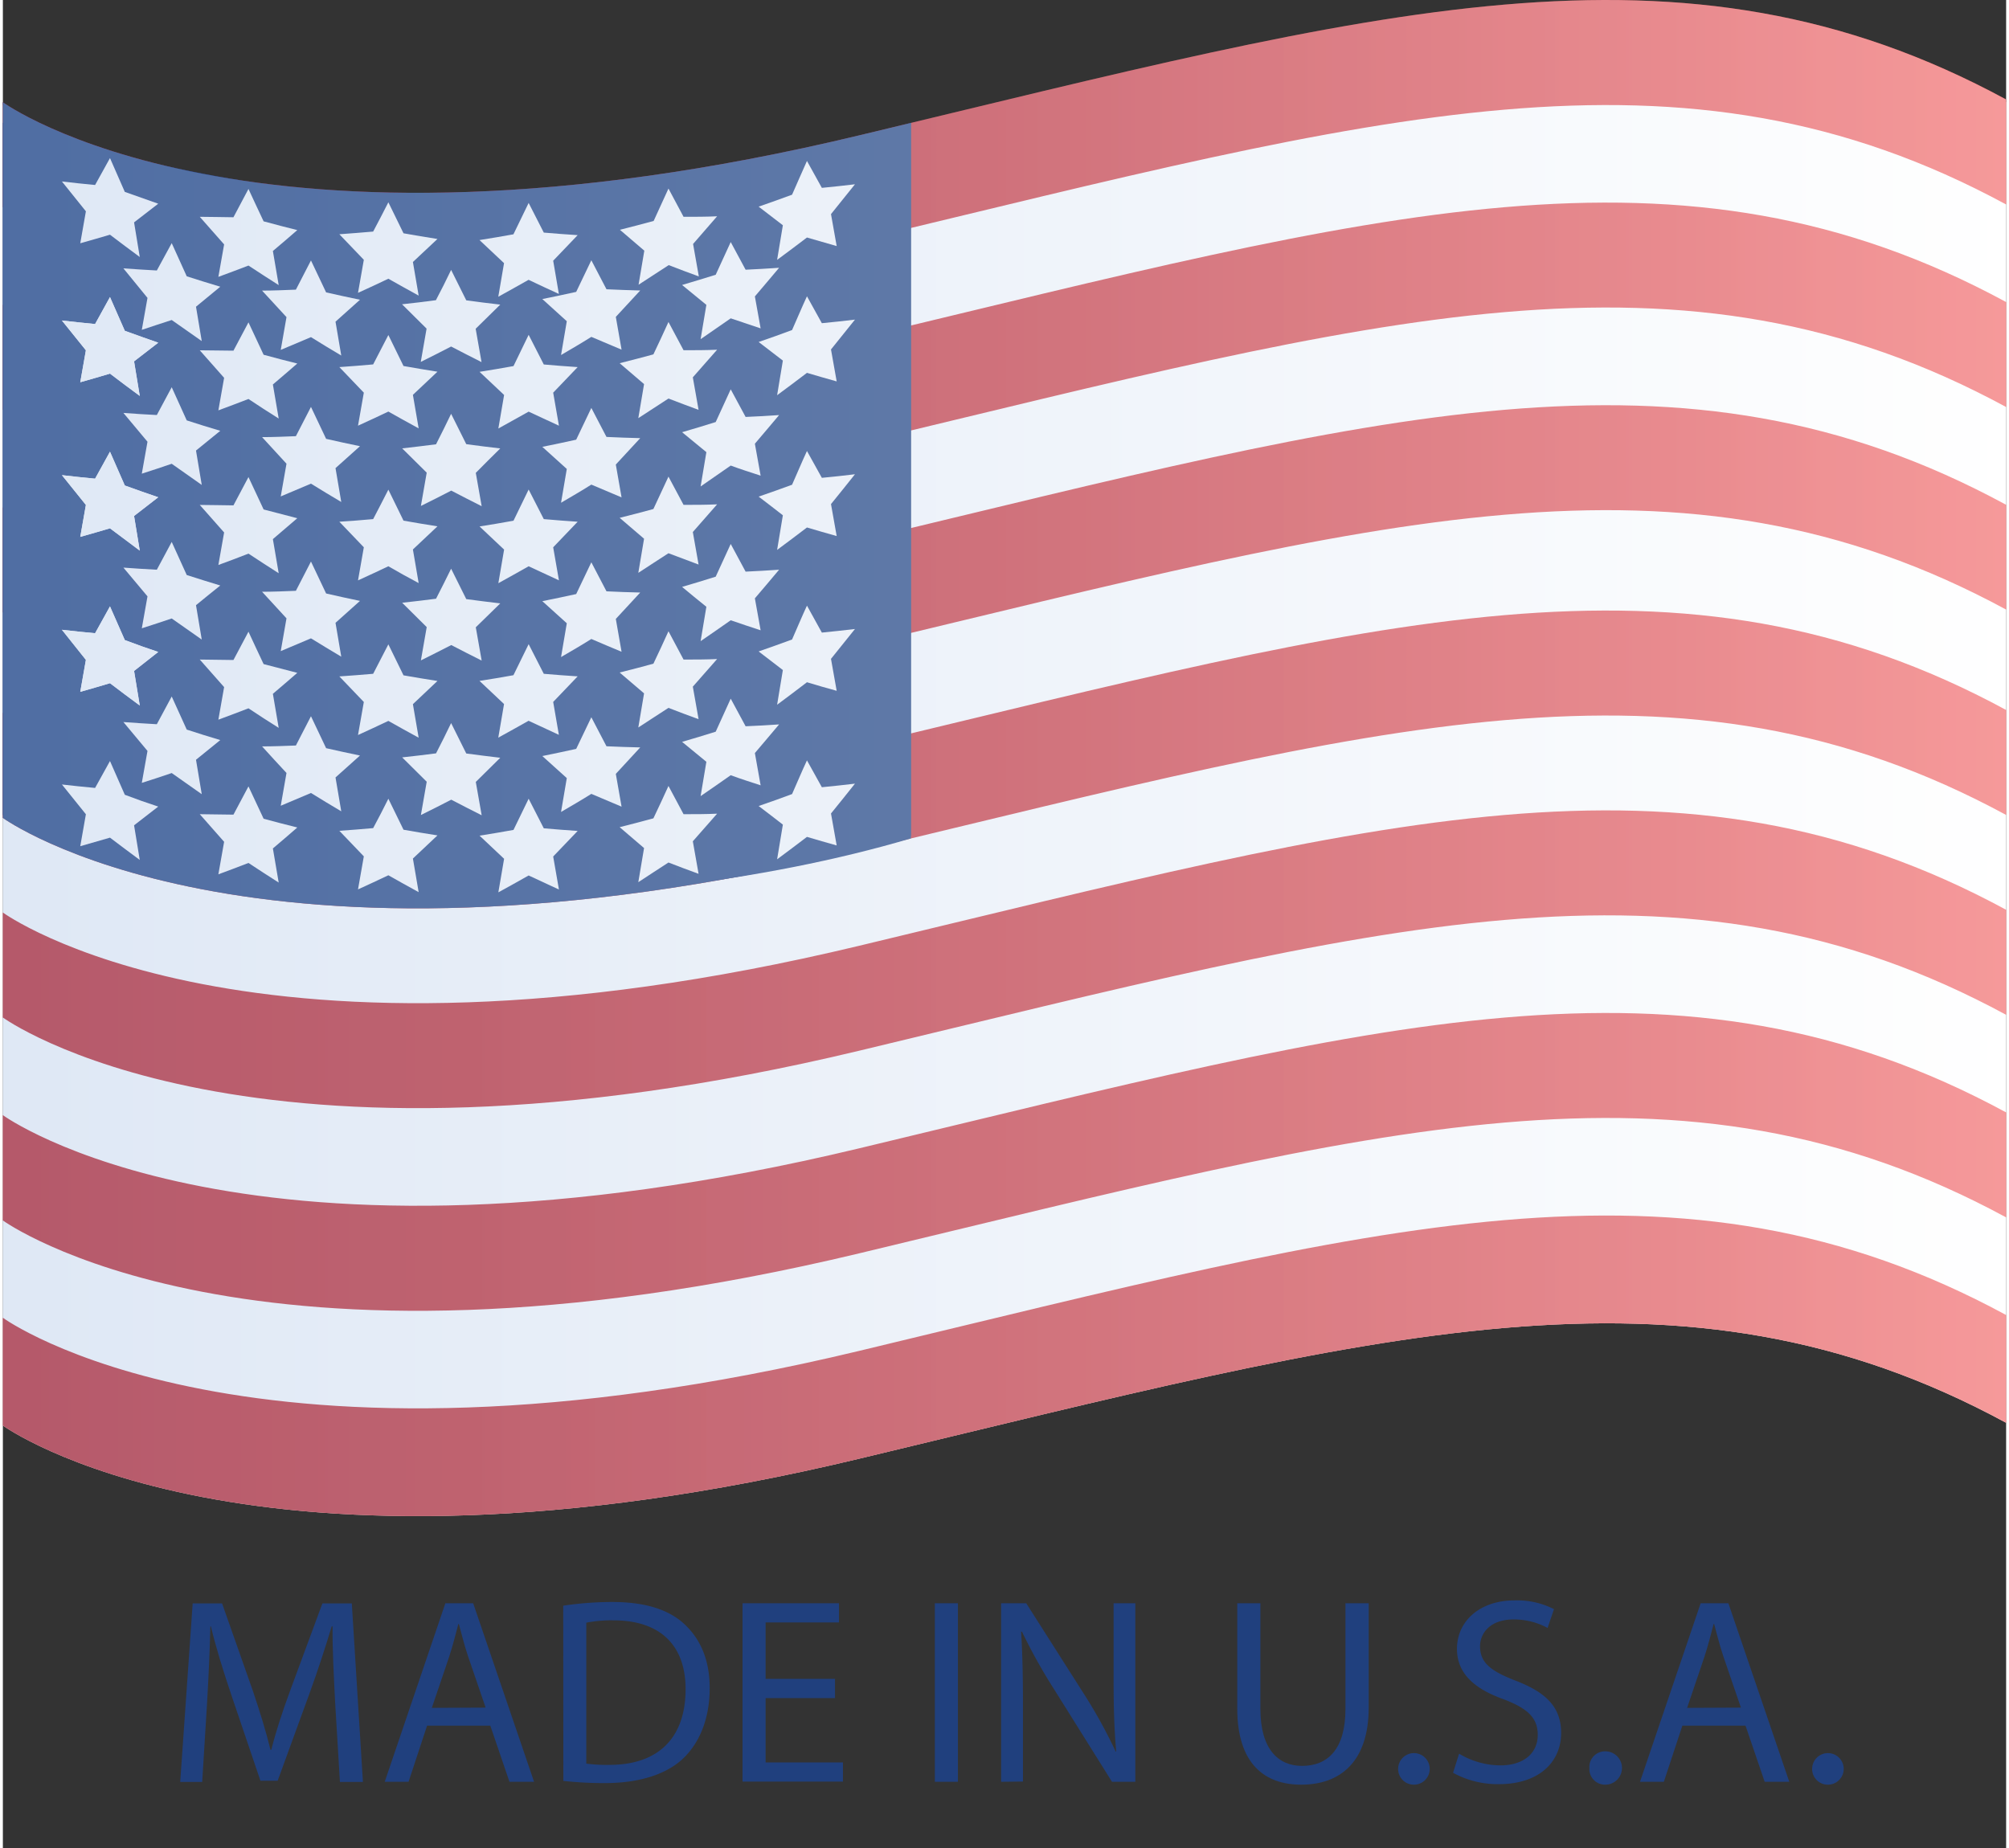
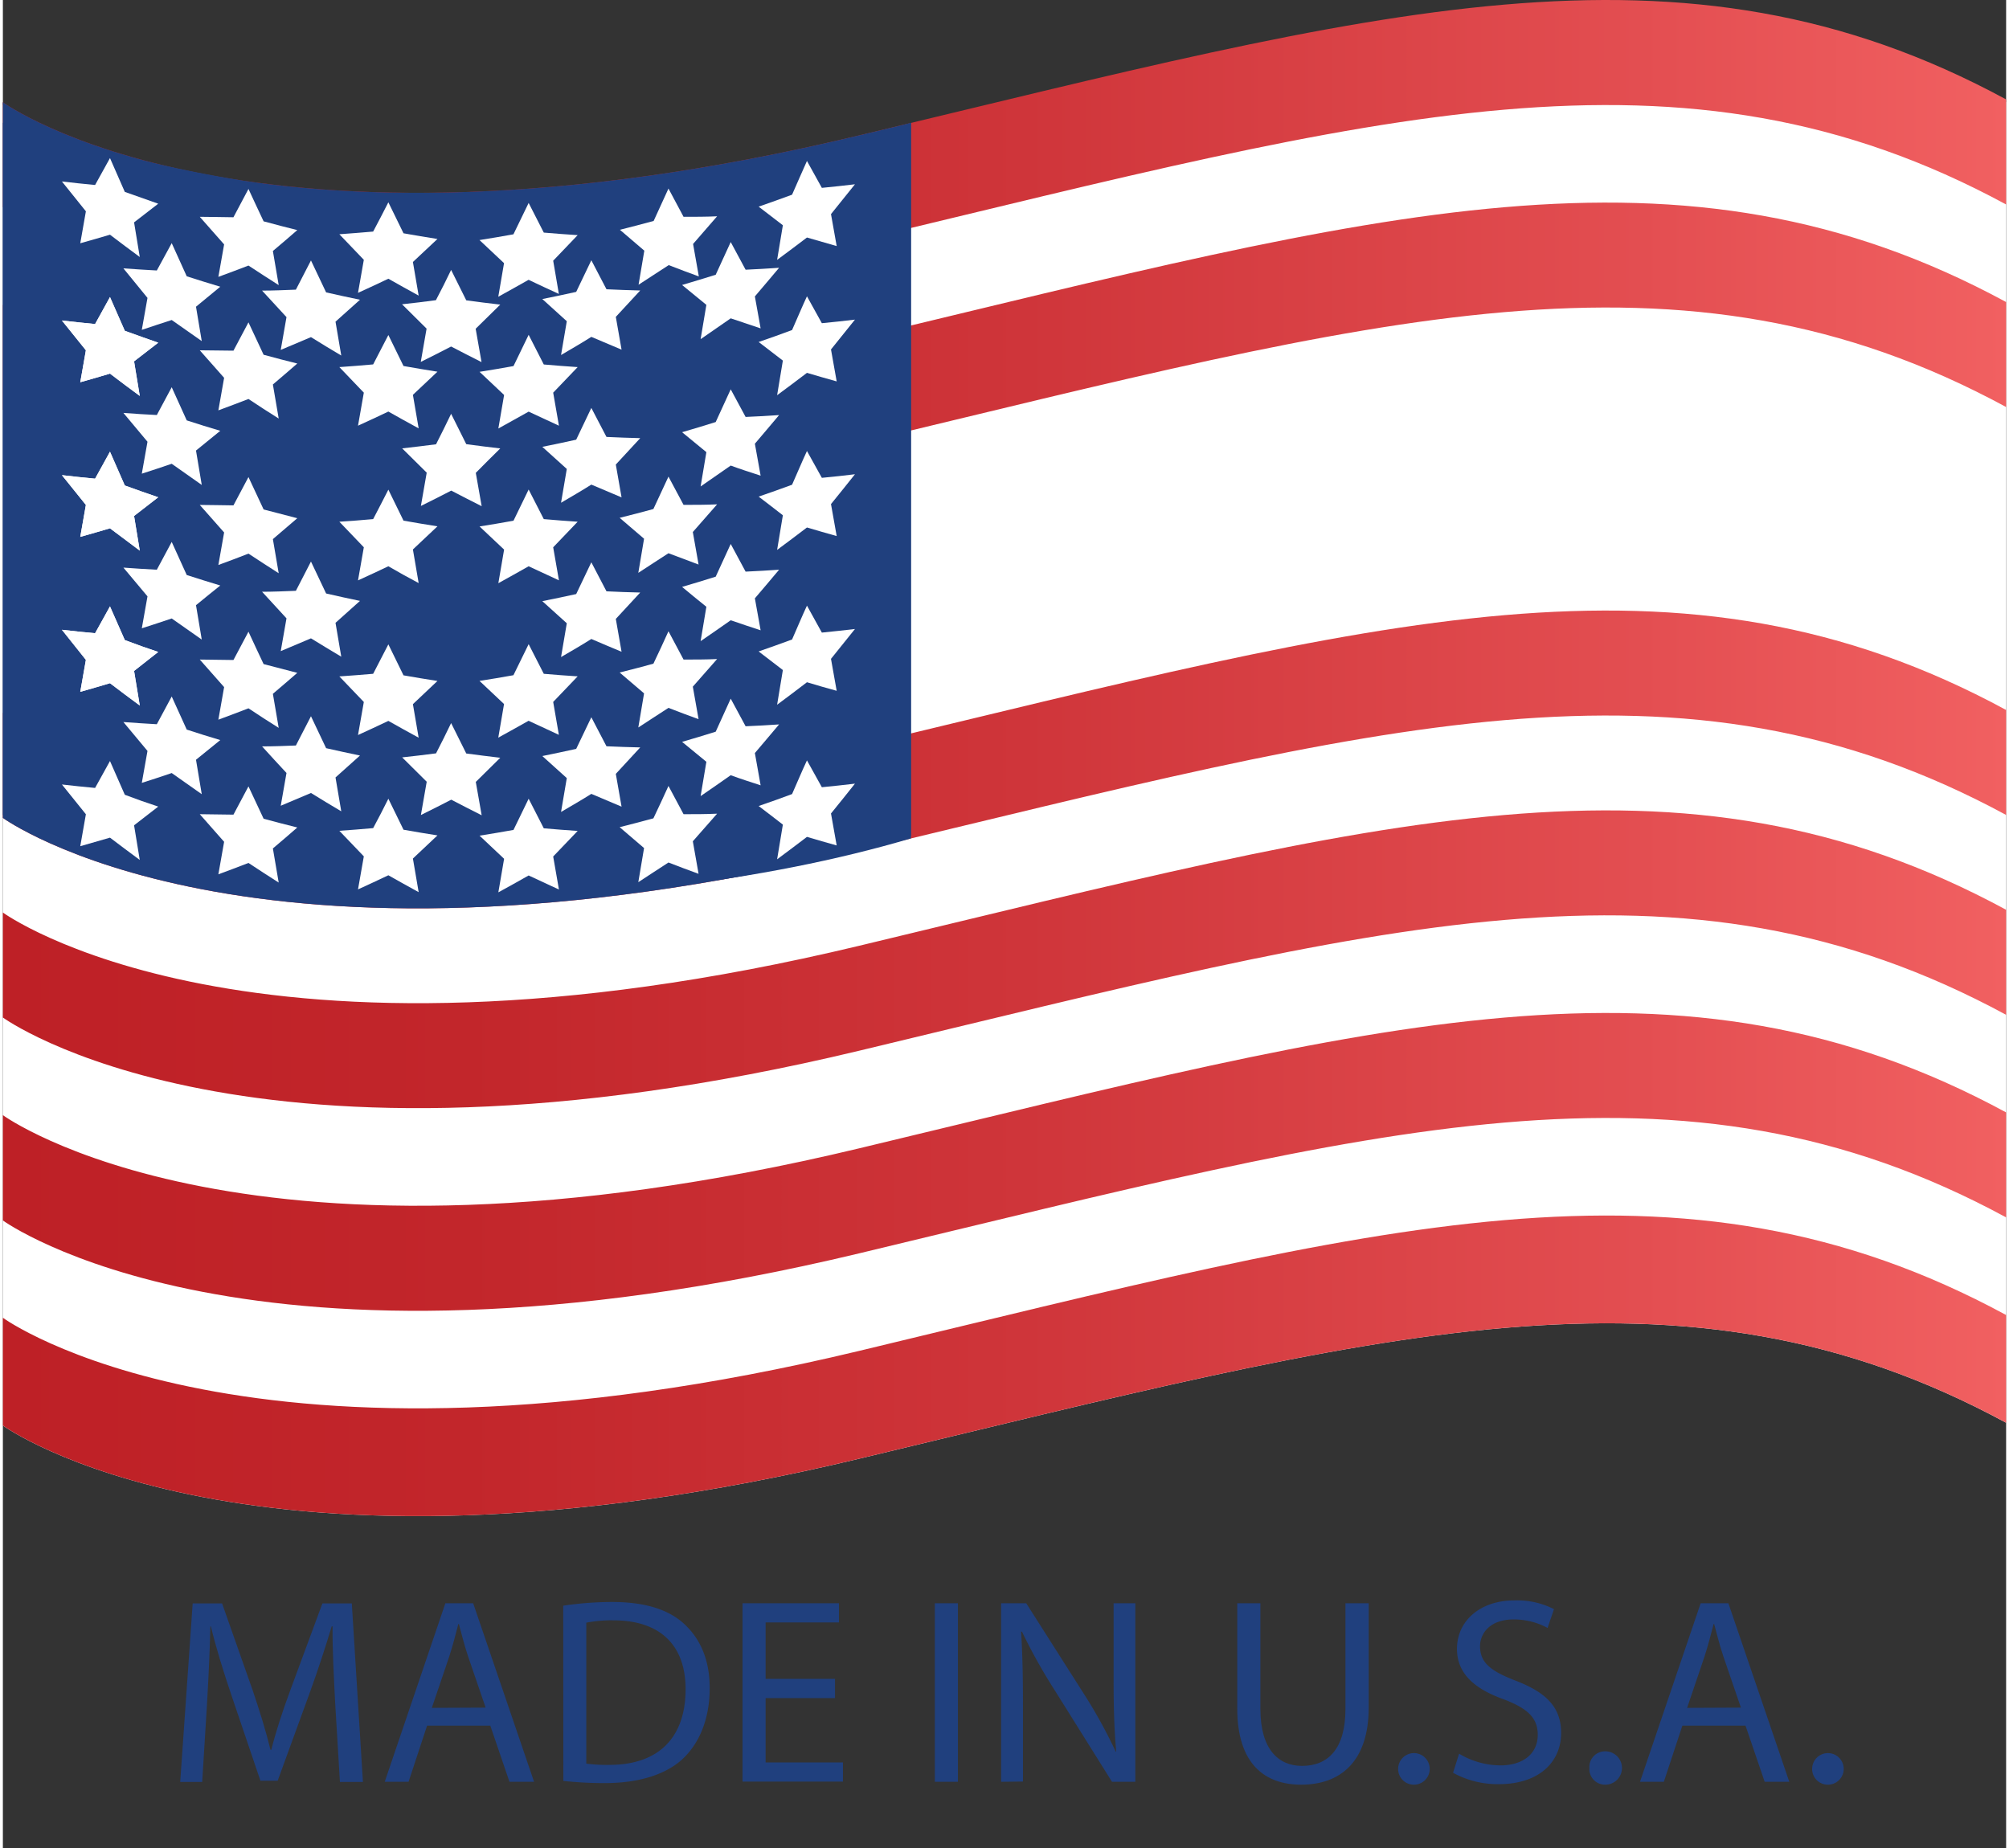
<svg xmlns="http://www.w3.org/2000/svg" xmlns:xlink="http://www.w3.org/1999/xlink" viewBox="0 0 313.46 289.21" width="100" height="92">
  <rect x="0" y="0" width="313.46" height="289.21" fill="#333333" stroke="none" />
  <defs>
    <style>.cls-1{isolation:isolate;}.cls-2{fill:#fff;}.cls-3{fill:url(#linear-gradient);}.cls-4{fill:url(#linear-gradient-2);}.cls-5{fill:url(#linear-gradient-3);}.cls-6{fill:url(#linear-gradient-4);}.cls-7{fill:url(#linear-gradient-5);}.cls-8{fill:url(#linear-gradient-6);}.cls-9{fill:url(#linear-gradient-7);}.cls-10{fill:#20407e;}.cls-11{fill:none;}.cls-12{opacity:0.36;mix-blend-mode:multiply;fill:url(#linear-gradient-8);}</style>
    <linearGradient id="linear-gradient" y1="213.75" x2="313.46" y2="213.75" gradientUnits="userSpaceOnUse">
      <stop offset="0" stop-color="#be2026" />
      <stop offset="0.23" stop-color="#c2262b" />
      <stop offset="0.51" stop-color="#cf353a" />
      <stop offset="0.83" stop-color="#e44f52" />
      <stop offset="1" stop-color="#f16061" />
    </linearGradient>
    <linearGradient id="linear-gradient-2" y1="181.83" x2="313.46" y2="181.83" xlink:href="#linear-gradient" />
    <linearGradient id="linear-gradient-3" y1="150.13" x2="313.46" y2="150.13" xlink:href="#linear-gradient" />
    <linearGradient id="linear-gradient-4" y1="118.85" x2="313.46" y2="118.85" xlink:href="#linear-gradient" />
    <linearGradient id="linear-gradient-5" y1="86.71" x2="313.46" y2="86.71" xlink:href="#linear-gradient" />
    <linearGradient id="linear-gradient-6" y1="55.01" x2="313.46" y2="55.01" xlink:href="#linear-gradient" />
    <linearGradient id="linear-gradient-7" y1="23.3" x2="313.46" y2="23.3" xlink:href="#linear-gradient" />
    <linearGradient id="linear-gradient-8" y1="118.64" x2="313.46" y2="118.64" gradientUnits="userSpaceOnUse">
      <stop offset="0" stop-color="#a5bfe4" />
      <stop offset="1" stop-color="#fff" />
    </linearGradient>
  </defs>
  <title>img-made-usa</title>
  <g class="cls-1">
    <g id="Layer_1" data-name="Layer 1">
      <path class="cls-2" d="M0,16.43s38.48,28.1,134,5.19C214.89,2.22,262.44-11.67,313.46,16V222.66c-51-27.67-98.57-13.78-179.44,5.62C38.48,251.19,0,223.09,0,223.09V16.43Z" />
      <path class="cls-3" d="M313.46,205.8v16.86c-51-27.67-98.57-13.78-179.44,5.62C38.48,251.19,0,223.09,0,223.09V206.23s38.48,28.1,134,5.18C214.89,192,262.44,178.13,313.46,205.8Z" />
      <path class="cls-4" d="M313.46,174.09v16.43c-51-27.67-98.57-13.77-179.44,5.62C38.48,219.05,0,191,0,191V174.52s38.48,28.1,134,5.19C214.89,160.32,262.44,146.42,313.46,174.09Z" />
      <path class="cls-5" d="M313.46,142.38v16.44c-51-27.68-98.57-13.78-179.44,5.61C38.48,187.35,0,159.24,0,159.24V142.81s38.48,28.11,134,5.2C214.89,128.61,262.44,114.72,313.46,142.38Z" />
      <path class="cls-6" d="M313.46,111.11v16.43c-51-27.67-98.57-13.77-179.44,5.62C38.48,156.08,0,128,0,128V111.54s38.48,28.11,134,5.19C214.89,97.34,262.44,83.44,313.46,111.11Z" />
-       <path class="cls-7" d="M313.46,79V95.4C262.44,67.73,214.89,81.63,134,101,38.48,123.94,0,95.83,0,95.83V79.4s38.48,28.1,134,5.19C214.89,65.2,262.44,51.3,313.46,79Z" />
      <path class="cls-8" d="M313.46,47.27V63.7C262.44,36,214.89,49.93,134,69.32,38.48,92.23,0,64.13,0,64.13V47.7s38.48,28.1,134,5.19C214.89,33.49,262.44,19.6,313.46,47.27Z" />
      <path class="cls-9" d="M313.46,15.56V32c-51-27.67-98.57-13.77-179.44,5.62C38.48,60.53,0,32.42,0,32.42V16s38.48,28.1,134,5.19C214.89,1.79,262.44-12.11,313.46,15.56Z" />
      <path class="cls-10" d="M142.09,19.24V130.79c-2.64.64-5.34,1.72-8.07,2.37C38.48,156.07,0,128,0,128V16s38.48,28.1,134,5.18Z" />
      <path class="cls-10" d="M0,19.21c50.15,15.44,89.29,16.26,142.09,0v112C95.8,144.92,27.4,144.13,0,127.54Z" />
      <path class="cls-2" d="M16.76,24.74c.77,1.77,1.55,3.53,2.32,5.29q2.63.95,5.23,1.85L20.53,34.8q.45,2.72.89,5.42-2.34-1.72-4.66-3.49c-1.56.46-3.11.91-4.65,1.34.29-1.67.59-3.33.88-5-1.25-1.55-2.5-3.1-3.75-4.67,1.72.21,3.45.38,5.19.55Z" />
      <path class="cls-2" d="M38.43,29.57c.79,1.7,1.57,3.39,2.37,5.07,1.75.48,3.51.93,5.27,1.37-1.27,1.1-2.54,2.2-3.82,3.27q.45,2.67.91,5.34-2.37-1.51-4.73-3.06c-1.57.6-3.14,1.2-4.71,1.77l.9-5.08q-1.9-2.14-3.81-4.32c1.76,0,3.51.06,5.27.07Z" />
      <path class="cls-2" d="M60.32,31.66l2.37,4.85c1.77.32,3.54.61,5.31.89L64.16,41l.9,5.26c-1.58-.87-3.16-1.74-4.74-2.64-1.58.76-3.17,1.49-4.75,2.21.3-1.72.6-3.45.91-5.17q-1.92-2-3.83-4c1.76-.13,3.52-.26,5.29-.42C58.74,34.76,59.52,33.21,60.32,31.66Z" />
      <path class="cls-2" d="M82.27,31.76l2.37,4.64c1.77.15,3.54.29,5.3.4-1.28,1.33-2.55,2.66-3.83,4L87,46q-2.37-1.08-4.74-2.21c-1.58.9-3.17,1.78-4.74,2.65l.9-5.26c-1.28-1.19-2.56-2.4-3.84-3.61q2.66-.42,5.31-.9Z" />
      <path class="cls-2" d="M104.15,29.51q1.17,2.22,2.36,4.42c1.75,0,3.51,0,5.25-.08L108,38.18l.9,5.08q-2.35-.85-4.71-1.77c-1.58,1-3.14,2.07-4.72,3.07l.9-5.33c-1.27-1.08-2.55-2.17-3.82-3.27q2.64-.66,5.28-1.38Q103,32,104.15,29.51Z" />
      <path class="cls-2" d="M125.82,25.19l2.33,4.21c1.73-.17,3.46-.35,5.18-.56-1.25,1.57-2.5,3.12-3.75,4.67.3,1.67.59,3.34.89,5-1.55-.44-3.1-.88-4.65-1.34q-2.32,1.77-4.67,3.5.46-2.7.9-5.42l-3.79-2.91c1.75-.61,3.5-1.23,5.23-1.87C124.27,28.72,125,27,125.82,25.19Z" />
      <path class="cls-2" d="M26.42,38.05q1.17,2.6,2.35,5.19c1.74.56,3.5,1.11,5.25,1.63L30.22,48c.3,1.79.59,3.59.9,5.38q-2.36-1.64-4.7-3.3c-1.56.52-3.12,1-4.68,1.54.3-1.68.6-3.37.89-5L18.86,42c1.73.12,3.48.24,5.23.33Z" />
      <path class="cls-2" d="M48.21,40.76c.79,1.67,1.57,3.32,2.37,5q2.64.6,5.3,1.15-1.93,1.72-3.83,3.43c.29,1.77.6,3.53.9,5.3q-2.39-1.41-4.74-2.88-2.35,1-4.73,2l.9-5.13-3.82-4.15c1.76,0,3.52-.08,5.29-.15Z" />
      <path class="cls-2" d="M70.14,42.24c.8,1.6,1.59,3.18,2.37,4.76,1.78.25,3.55.47,5.32.67-1.29,1.27-2.57,2.54-3.85,3.78.31,1.74.61,3.48.92,5.22-1.59-.8-3.17-1.61-4.76-2.44q-2.37,1.23-4.75,2.41.45-2.61.91-5.21l-3.84-3.81c1.77-.19,3.53-.4,5.3-.64Q69,44.63,70.14,42.24Z" />
      <path class="cls-2" d="M92.08,40.73c.79,1.51,1.57,3,2.37,4.54,1.76.08,3.52.15,5.28.19-1.27,1.39-2.55,2.76-3.82,4.13l.9,5.13q-2.37-1-4.73-2c-1.58,1-3.16,1.91-4.74,2.84l.9-5.29L84.41,46.8c1.77-.35,3.53-.73,5.3-1.12Q90.9,43.22,92.08,40.73Z" />
      <path class="cls-2" d="M113.89,37.88l2.33,4.33c1.75-.08,3.5-.18,5.24-.3-1.27,1.5-2.52,3-3.79,4.48.31,1.69.6,3.37.9,5q-2.34-.77-4.68-1.57-2.36,1.65-4.71,3.26c.31-1.79.6-3.58.9-5.37l-3.8-3.11q2.63-.78,5.26-1.6Z" />
      <path class="cls-2" d="M16.76,46.49l2.32,5.28c1.75.64,3.49,1.25,5.23,1.86l-3.78,2.92c.3,1.8.6,3.61.89,5.41-1.56-1.14-3.11-2.31-4.66-3.49q-2.34.7-4.65,1.35c.29-1.67.59-3.34.88-5-1.25-1.54-2.5-3.1-3.75-4.66,1.72.2,3.45.38,5.19.55Z" />
      <path class="cls-2" d="M38.43,50.45c.79,1.7,1.57,3.38,2.37,5.07q2.63.72,5.27,1.37c-1.27,1.1-2.54,2.2-3.82,3.28.3,1.78.6,3.55.91,5.33-1.58-1-3.16-2-4.73-3.06q-2.35.91-4.71,1.78l.9-5.09-3.81-4.31c1.76,0,3.51.06,5.27.06Z" />
      <path class="cls-2" d="M60.32,52.43l2.37,4.85c1.77.32,3.54.61,5.31.89l-3.84,3.62.9,5.25q-2.37-1.29-4.74-2.63c-1.58.75-3.17,1.49-4.75,2.21q.45-2.58.91-5.17-1.92-2-3.83-4c1.76-.12,3.52-.26,5.29-.42Z" />
      <path class="cls-2" d="M82.27,52.4c.79,1.56,1.58,3.1,2.37,4.64,1.77.16,3.54.29,5.3.41-1.28,1.33-2.55,2.66-3.83,4l.9,5.17q-2.37-1.08-4.74-2.2c-1.58.89-3.17,1.78-4.74,2.64l.9-5.25c-1.28-1.2-2.56-2.4-3.84-3.62q2.66-.42,5.31-.9Q81.08,54.85,82.27,52.4Z" />
-       <path class="cls-2" d="M104.15,50.39l2.36,4.42c1.75,0,3.51,0,5.25-.08-1.27,1.45-2.53,2.89-3.8,4.32l.9,5.09c-1.57-.58-3.14-1.16-4.71-1.77-1.58,1-3.14,2.07-4.72,3.07l.9-5.33c-1.27-1.08-2.55-2.17-3.82-3.27q2.64-.66,5.28-1.38Q103,52.93,104.15,50.39Z" />
      <path class="cls-2" d="M125.82,46.37l2.33,4.21c1.73-.17,3.46-.35,5.18-.56-1.25,1.57-2.5,3.12-3.75,4.67.3,1.67.59,3.34.89,5-1.55-.43-3.1-.88-4.65-1.34q-2.32,1.77-4.67,3.5.46-2.7.9-5.42l-3.79-2.91c1.75-.6,3.5-1.22,5.23-1.87C124.27,49.9,125,48.14,125.82,46.37Z" />
      <path class="cls-2" d="M26.42,60.6q1.17,2.59,2.35,5.19c1.74.57,3.5,1.11,5.25,1.63l-3.8,3.09c.3,1.79.59,3.59.9,5.38q-2.36-1.64-4.7-3.31-2.34.8-4.68,1.55c.3-1.68.6-3.36.89-5l-3.77-4.51c1.73.14,3.48.24,5.23.33Z" />
-       <path class="cls-2" d="M48.21,63.68c.79,1.66,1.57,3.31,2.37,5,1.76.4,3.53.79,5.3,1.15l-3.83,3.43c.29,1.77.6,3.54.9,5.3q-2.39-1.41-4.74-2.87-2.35,1-4.73,2l.9-5.12-3.82-4.16c1.76,0,3.52-.08,5.29-.15Z" />
      <path class="cls-2" d="M70.14,64.76c.8,1.58,1.59,3.17,2.37,4.75,1.78.24,3.55.47,5.32.67C76.54,71.45,75.26,72.72,74,74c.31,1.74.61,3.48.92,5.22-1.59-.8-3.17-1.61-4.76-2.44q-2.37,1.23-4.75,2.4.45-2.6.91-5.21c-1.28-1.25-2.56-2.53-3.84-3.8,1.77-.2,3.53-.41,5.3-.64Q69,67.14,70.14,64.76Z" />
      <path class="cls-2" d="M92.08,63.84c.79,1.52,1.57,3,2.37,4.54,1.76.08,3.52.15,5.28.19L95.91,72.7l.9,5.14q-2.37-1-4.73-2c-1.58,1-3.16,1.91-4.74,2.84l.9-5.29-3.83-3.46c1.77-.36,3.53-.72,5.3-1.12C90.5,67.15,91.29,65.49,92.08,63.84Z" />
      <path class="cls-2" d="M113.89,60.93l2.33,4.32c1.75-.07,3.5-.17,5.24-.29-1.27,1.5-2.52,3-3.79,4.48.31,1.68.6,3.37.9,5-1.56-.51-3.12-1-4.68-1.58q-2.36,1.66-4.71,3.27c.31-1.79.6-3.58.9-5.37l-3.8-3.12q2.63-.76,5.26-1.59Z" />
      <path class="cls-2" d="M16.76,46.49l2.32,5.28c1.75.64,3.49,1.25,5.23,1.86l-3.78,2.92c.3,1.8.6,3.61.89,5.41-1.56-1.14-3.11-2.31-4.66-3.49q-2.34.7-4.65,1.35c.29-1.67.59-3.34.88-5-1.25-1.54-2.5-3.1-3.75-4.66,1.72.2,3.45.38,5.19.55Z" />
      <path class="cls-2" d="M16.76,70.69c.77,1.77,1.55,3.53,2.32,5.29,1.75.63,3.49,1.25,5.23,1.84l-3.78,2.93c.3,1.81.6,3.61.89,5.42q-2.34-1.73-4.66-3.49c-1.56.46-3.11.91-4.65,1.34.29-1.66.59-3.34.88-5-1.25-1.54-2.5-3.1-3.75-4.66,1.72.2,3.45.39,5.19.55Z" />
      <path class="cls-2" d="M38.43,74.66C39.22,76.35,40,78,40.8,79.73q2.63.7,5.27,1.37-1.91,1.65-3.82,3.27.45,2.67.91,5.34-2.37-1.51-4.73-3.07-2.35.92-4.71,1.78l.9-5.09c-1.27-1.43-2.54-2.86-3.81-4.31,1.76,0,3.51.06,5.27.07Z" />
      <path class="cls-2" d="M60.32,76.63l2.37,4.85c1.77.32,3.54.61,5.31.89-1.29,1.22-2.56,2.43-3.84,3.62l.9,5.26Q62.69,90,60.32,88.62c-1.58.75-3.17,1.49-4.75,2.21.3-1.73.6-3.45.91-5.18q-1.92-2-3.83-4c1.76-.11,3.52-.25,5.29-.41C58.74,79.73,59.52,78.18,60.32,76.63Z" />
      <path class="cls-2" d="M82.27,76.61l2.37,4.63c1.77.16,3.54.29,5.3.41-1.28,1.33-2.55,2.66-3.83,4l.9,5.17q-2.37-1.08-4.74-2.2c-1.58.9-3.17,1.78-4.74,2.65l.9-5.26c-1.28-1.2-2.56-2.4-3.84-3.62q2.66-.42,5.31-.9Z" />
      <path class="cls-2" d="M104.15,74.59q1.17,2.22,2.36,4.42c1.75,0,3.51,0,5.25-.08-1.27,1.46-2.53,2.9-3.8,4.33l.9,5.09q-2.35-.87-4.71-1.77c-1.58,1-3.14,2.06-4.72,3.07l.9-5.34c-1.27-1.08-2.55-2.17-3.82-3.27,1.76-.44,3.52-.89,5.28-1.38Z" />
      <path class="cls-2" d="M125.82,70.58l2.33,4.2c1.73-.16,3.46-.35,5.18-.56q-1.87,2.36-3.75,4.67c.3,1.67.59,3.34.89,5-1.55-.43-3.1-.88-4.65-1.34-1.55,1.19-3.11,2.35-4.67,3.51q.46-2.71.9-5.42c-1.26-1-2.52-1.94-3.79-2.92,1.75-.6,3.5-1.22,5.23-1.86C124.27,74.11,125,72.35,125.82,70.58Z" />
      <path class="cls-2" d="M26.42,84.81q1.17,2.59,2.35,5.18c1.74.56,3.5,1.11,5.25,1.64-1.27,1-2.54,2.06-3.8,3.08.3,1.8.59,3.59.9,5.38C29.55,99,28,97.9,26.42,96.79q-2.34.79-4.68,1.54c.3-1.68.6-3.36.89-5l-3.77-4.5c1.73.13,3.48.24,5.23.33Z" />
      <path class="cls-2" d="M48.21,87.88c.79,1.66,1.57,3.32,2.37,5,1.76.41,3.53.79,5.3,1.16q-1.93,1.72-3.83,3.43c.29,1.76.6,3.53.9,5.3-1.59-.95-3.17-1.9-4.74-2.87-1.57.67-3.15,1.32-4.73,2l.9-5.13-3.82-4.16c1.76,0,3.52-.08,5.29-.15C46.64,90.9,47.42,89.39,48.21,87.88Z" />
-       <path class="cls-2" d="M70.14,89q1.2,2.39,2.37,4.76,2.67.36,5.32.67L74,98.17c.31,1.74.61,3.47.92,5.21-1.59-.79-3.17-1.61-4.76-2.43q-2.37,1.22-4.75,2.4.45-2.61.91-5.21-1.92-1.89-3.84-3.81c1.77-.19,3.53-.4,5.3-.63Q69,91.33,70.14,89Z" />
      <path class="cls-2" d="M92.08,88c.79,1.52,1.57,3,2.37,4.54,1.76.09,3.52.15,5.28.19-1.27,1.39-2.55,2.77-3.82,4.13l.9,5.14c-1.58-.65-3.16-1.33-4.73-2-1.58,1-3.16,1.91-4.74,2.83l.9-5.29-3.83-3.46c1.77-.35,3.53-.72,5.3-1.11Z" />
      <path class="cls-2" d="M113.89,85.13l2.33,4.33c1.75-.08,3.5-.18,5.24-.3-1.27,1.51-2.52,3-3.79,4.48.31,1.69.6,3.37.9,5q-2.34-.76-4.68-1.57c-1.57,1.11-3.14,2.19-4.71,3.27.31-1.8.6-3.59.9-5.38-1.26-1-2.53-2.06-3.8-3.11q2.63-.77,5.26-1.6Z" />
      <path class="cls-2" d="M16.76,70.69c.77,1.77,1.55,3.53,2.32,5.29,1.75.63,3.49,1.25,5.23,1.84l-3.78,2.93c.3,1.81.6,3.61.89,5.42q-2.34-1.73-4.66-3.49c-1.56.46-3.11.91-4.65,1.34.29-1.66.59-3.34.88-5-1.25-1.54-2.5-3.1-3.75-4.66,1.72.2,3.45.39,5.19.55Z" />
      <path class="cls-2" d="M16.76,94.9c.77,1.76,1.55,3.52,2.32,5.27q2.63,1,5.23,1.86L20.53,105c.3,1.8.6,3.61.89,5.41-1.56-1.14-3.11-2.31-4.66-3.49q-2.34.7-4.65,1.35c.29-1.67.59-3.34.88-5L9.24,98.56q2.58.3,5.19.54Q15.59,97,16.76,94.9Z" />
      <path class="cls-2" d="M38.43,98.86c.79,1.7,1.57,3.39,2.37,5.07q2.63.7,5.27,1.37c-1.27,1.1-2.54,2.2-3.82,3.28q.45,2.65.91,5.33c-1.58-1-3.16-2-4.73-3.06q-2.35.91-4.71,1.78l.9-5.1q-1.9-2.13-3.81-4.31c1.76,0,3.51.07,5.27.07Z" />
      <path class="cls-2" d="M60.32,100.84l2.37,4.85c1.77.31,3.54.61,5.31.88-1.29,1.22-2.56,2.43-3.84,3.63l.9,5.25q-2.37-1.29-4.74-2.63c-1.58.75-3.17,1.49-4.75,2.21q.45-2.59.91-5.17-1.92-2-3.83-4c1.76-.12,3.52-.26,5.29-.41Z" />
      <path class="cls-2" d="M82.27,100.81l2.37,4.64c1.77.15,3.54.29,5.3.4-1.28,1.34-2.55,2.66-3.83,4L87,115q-2.37-1.08-4.74-2.2c-1.58.9-3.17,1.77-4.74,2.64l.9-5.26q-1.92-1.79-3.84-3.62,2.66-.41,5.31-.89C80.69,104.05,81.48,102.44,82.27,100.81Z" />
      <path class="cls-2" d="M104.15,98.79q1.17,2.22,2.36,4.43c1.75,0,3.51,0,5.25-.08-1.27,1.45-2.53,2.89-3.8,4.32l.9,5.09q-2.35-.85-4.71-1.77c-1.58,1-3.14,2.06-4.72,3.07l.9-5.34c-1.27-1.07-2.55-2.16-3.82-3.26q2.64-.66,5.28-1.38Q103,101.34,104.15,98.79Z" />
      <path class="cls-2" d="M125.82,94.78,128.15,99c1.73-.17,3.46-.36,5.18-.56l-3.75,4.67c.3,1.67.59,3.33.89,5-1.55-.42-3.1-.87-4.65-1.34q-2.32,1.78-4.67,3.52.46-2.72.9-5.43l-3.79-2.91c1.75-.61,3.5-1.23,5.23-1.87C124.27,98.31,125,96.55,125.82,94.78Z" />
      <path class="cls-2" d="M26.42,109q1.17,2.59,2.35,5.18c1.74.57,3.5,1.12,5.25,1.64q-1.91,1.56-3.8,3.08c.3,1.8.59,3.6.9,5.39q-2.36-1.64-4.7-3.31c-1.56.53-3.12,1.05-4.68,1.54.3-1.68.6-3.36.89-5L18.86,113c1.73.13,3.48.24,5.23.34Z" />
      <path class="cls-2" d="M48.21,112.09c.79,1.65,1.57,3.31,2.37,5q2.64.6,5.3,1.15l-3.83,3.43c.29,1.77.6,3.53.9,5.3q-2.39-1.41-4.74-2.87-2.35,1-4.73,2l.9-5.13q-1.91-2.05-3.82-4.16c1.76,0,3.52-.07,5.29-.14Z" />
      <path class="cls-2" d="M70.14,113.16q1.2,2.39,2.37,4.76c1.78.24,3.55.46,5.32.67L74,122.37c.31,1.74.61,3.48.92,5.22-1.59-.8-3.17-1.61-4.76-2.44q-2.37,1.23-4.75,2.4.45-2.6.91-5.21-1.92-1.89-3.84-3.81c1.77-.19,3.53-.4,5.3-.63Q69,115.54,70.14,113.16Z" />
      <path class="cls-2" d="M92.08,112.25c.79,1.52,1.57,3,2.37,4.54q2.64.12,5.28.18c-1.27,1.39-2.55,2.77-3.82,4.14l.9,5.13q-2.37-1-4.73-2c-1.58,1-3.16,1.9-4.74,2.83l.9-5.3-3.83-3.45c1.77-.36,3.53-.73,5.3-1.12Z" />
      <path class="cls-2" d="M113.89,109.34l2.33,4.32c1.75-.07,3.5-.17,5.24-.29-1.27,1.5-2.52,3-3.79,4.48.31,1.68.6,3.37.9,5.05-1.56-.51-3.12-1-4.68-1.58-1.57,1.11-3.14,2.19-4.71,3.27.31-1.79.6-3.58.9-5.37l-3.8-3.12q2.63-.76,5.26-1.59Z" />
      <path class="cls-2" d="M16.76,94.9c.77,1.76,1.55,3.52,2.32,5.27q2.63,1,5.23,1.86L20.53,105c.3,1.8.6,3.61.89,5.41-1.56-1.14-3.11-2.31-4.66-3.49q-2.34.7-4.65,1.35c.29-1.67.59-3.34.88-5L9.24,98.56q2.58.3,5.19.54Q15.59,97,16.76,94.9Z" />
      <path class="cls-2" d="M16.76,119.1l2.32,5.28q2.63,1,5.23,1.85l-3.78,2.93c.3,1.81.6,3.61.89,5.42-1.56-1.15-3.11-2.32-4.66-3.49-1.56.46-3.11.9-4.65,1.34.29-1.67.59-3.34.88-5q-1.87-2.31-3.75-4.66,2.58.3,5.19.54Z" />
      <path class="cls-2" d="M38.43,123.07c.79,1.69,1.57,3.38,2.37,5.06,1.75.48,3.51.93,5.27,1.37q-1.91,1.67-3.82,3.28.45,2.67.91,5.34-2.37-1.51-4.73-3.07-2.35.91-4.71,1.78l.9-5.09-3.81-4.32c1.76,0,3.51.07,5.27.07C36.86,126,37.65,124.55,38.43,123.07Z" />
      <path class="cls-2" d="M60.32,125l2.37,4.85c1.77.32,3.54.61,5.31.89-1.29,1.22-2.56,2.43-3.84,3.62l.9,5.26c-1.58-.87-3.16-1.74-4.74-2.64-1.58.75-3.17,1.49-4.75,2.21q.45-2.58.91-5.17-1.92-2-3.83-4c1.76-.12,3.52-.26,5.29-.42C58.74,128.14,59.52,126.59,60.32,125Z" />
      <path class="cls-2" d="M82.27,125l2.37,4.63c1.77.16,3.54.29,5.3.41-1.28,1.33-2.55,2.66-3.83,4l.9,5.17q-2.37-1.08-4.74-2.2c-1.58.9-3.17,1.78-4.74,2.64l.9-5.25c-1.28-1.2-2.56-2.4-3.84-3.62q2.66-.42,5.31-.9Z" />
      <path class="cls-2" d="M104.15,123q1.17,2.22,2.36,4.42c1.75,0,3.51,0,5.25-.08-1.27,1.45-2.53,2.89-3.8,4.32l.9,5.09q-2.35-.85-4.71-1.77c-1.58,1-3.14,2.07-4.72,3.08l.9-5.34c-1.27-1.08-2.55-2.17-3.82-3.27q2.64-.66,5.28-1.38Q103,125.54,104.15,123Z" />
      <path class="cls-2" d="M125.82,119l2.33,4.2c1.73-.17,3.46-.35,5.18-.56q-1.87,2.36-3.75,4.67c.3,1.67.59,3.34.89,5-1.55-.43-3.1-.88-4.65-1.34q-2.32,1.77-4.67,3.51.46-2.72.9-5.43c-1.26-1-2.52-1.93-3.79-2.91,1.75-.6,3.5-1.22,5.23-1.87C124.27,122.52,125,120.75,125.82,119Z" />
      <path class="cls-11" d="M0,16s38.48,28.1,134,5.18c80.87-19.39,128.42-33.29,179.44-5.62v207.1c-51-27.67-98.57-13.78-179.44,5.62C38.48,251.19,0,223.09,0,223.09V16Z" />
      <path class="cls-11" d="M142.09,19.24V130.79c-2.64.64-5.33,1.74-8.07,2.37C35.25,156.07,0,128,0,128V16s38.48,28.1,134,5.18Z" />
-       <path class="cls-12" d="M0,16s38.48,28.1,134,5.18c80.87-19.39,128.42-33.29,179.44-5.61V222.66c-51-27.67-98.57-13.78-179.44,5.62C38.48,251.19,0,223.09,0,223.09V16Z" />
      <path class="cls-10" d="M52,266.58c-.2-3.9-.45-8.58-.41-12.06h-.13c-1,3.27-2.11,6.75-3.52,10.61L43,278.68H40.3l-4.51-13.3c-1.33-3.94-2.45-7.54-3.24-10.86h-.08c-.08,3.48-.29,8.16-.54,12.35l-.74,12H27.75l1.95-27.94h4.6l4.76,13.52c1.16,3.43,2.11,6.5,2.82,9.4H42c.71-2.82,1.7-5.88,3-9.4l5-13.52h4.6l1.74,27.94H52.74Z" />
      <path class="cls-10" d="M66.38,270.06l-2.9,8.79H59.75l9.49-27.94h4.35l9.53,27.94H79.27l-3-8.79Zm9.16-2.82-2.74-8c-.62-1.82-1-3.48-1.45-5.09h-.08c-.42,1.65-.87,3.35-1.41,5.05l-2.74,8.08Z" />
      <path class="cls-10" d="M87.68,251.29a51.93,51.93,0,0,1,7.67-.58c5.18,0,8.87,1.2,11.31,3.48s3.94,5.51,3.94,10-1.41,8.29-4,10.86-6.92,4-12.35,4a57.45,57.45,0,0,1-6.55-.34ZM91.29,276a23.54,23.54,0,0,0,3.64.2c7.71,0,11.9-4.31,11.9-11.85,0-6.59-3.69-10.77-11.32-10.77a20.27,20.27,0,0,0-4.22.37Z" />
      <path class="cls-10" d="M130.21,265.75H119.35v10.07h12.1v3H115.74V250.91h15.09v3H119.35v8.83h10.86Z" />
      <path class="cls-10" d="M149.44,250.91v27.94h-3.61V250.91Z" />
      <path class="cls-10" d="M156.2,278.85V250.91h3.93l9,14.14a78.15,78.15,0,0,1,5,9.07l.08,0c-.33-3.73-.41-7.13-.41-11.48V250.91h3.4v27.94h-3.65l-8.87-14.18a88.07,88.07,0,0,1-5.22-9.32l-.13,0c.21,3.52.29,6.88.29,11.52v11.94Z" />
      <path class="cls-10" d="M196.77,250.91v16.54c0,6.26,2.78,8.91,6.51,8.91,4.14,0,6.8-2.73,6.8-8.91V250.91h3.64V267.2c0,8.58-4.51,12.1-10.57,12.1-5.72,0-10-3.27-10-11.93V250.91Z" />
      <path class="cls-10" d="M218.33,276.69a2.47,2.47,0,1,1,2.44,2.61A2.45,2.45,0,0,1,218.33,276.69Z" />
      <path class="cls-10" d="M227.86,274.45a12.71,12.71,0,0,0,6.46,1.83c3.69,0,5.85-1.95,5.85-4.77,0-2.61-1.5-4.1-5.27-5.55-4.56-1.62-7.37-4-7.37-7.92,0-4.35,3.6-7.58,9-7.58a12.67,12.67,0,0,1,6.18,1.37l-1,2.94a11.09,11.09,0,0,0-5.3-1.33c-3.82,0-5.27,2.28-5.27,4.19,0,2.61,1.7,3.89,5.56,5.39,4.72,1.82,7.13,4.1,7.13,8.2,0,4.31-3.2,8-9.78,8a14.47,14.47,0,0,1-7.13-1.78Z" />
      <path class="cls-10" d="M248.25,276.69a2.45,2.45,0,0,1,2.49-2.61,2.61,2.61,0,0,1,0,5.22A2.45,2.45,0,0,1,248.25,276.69Z" />
      <path class="cls-10" d="M262.8,270.06l-2.9,8.79h-3.73l9.49-27.94H270l9.53,27.94h-3.85l-3-8.79Zm9.16-2.82-2.74-8c-.62-1.82-1-3.48-1.45-5.09h-.08c-.42,1.65-.87,3.35-1.41,5.05l-2.74,8.08Z" />
      <path class="cls-10" d="M283.11,276.69a2.47,2.47,0,1,1,2.44,2.61A2.45,2.45,0,0,1,283.11,276.69Z" />
    </g>
  </g>
</svg>